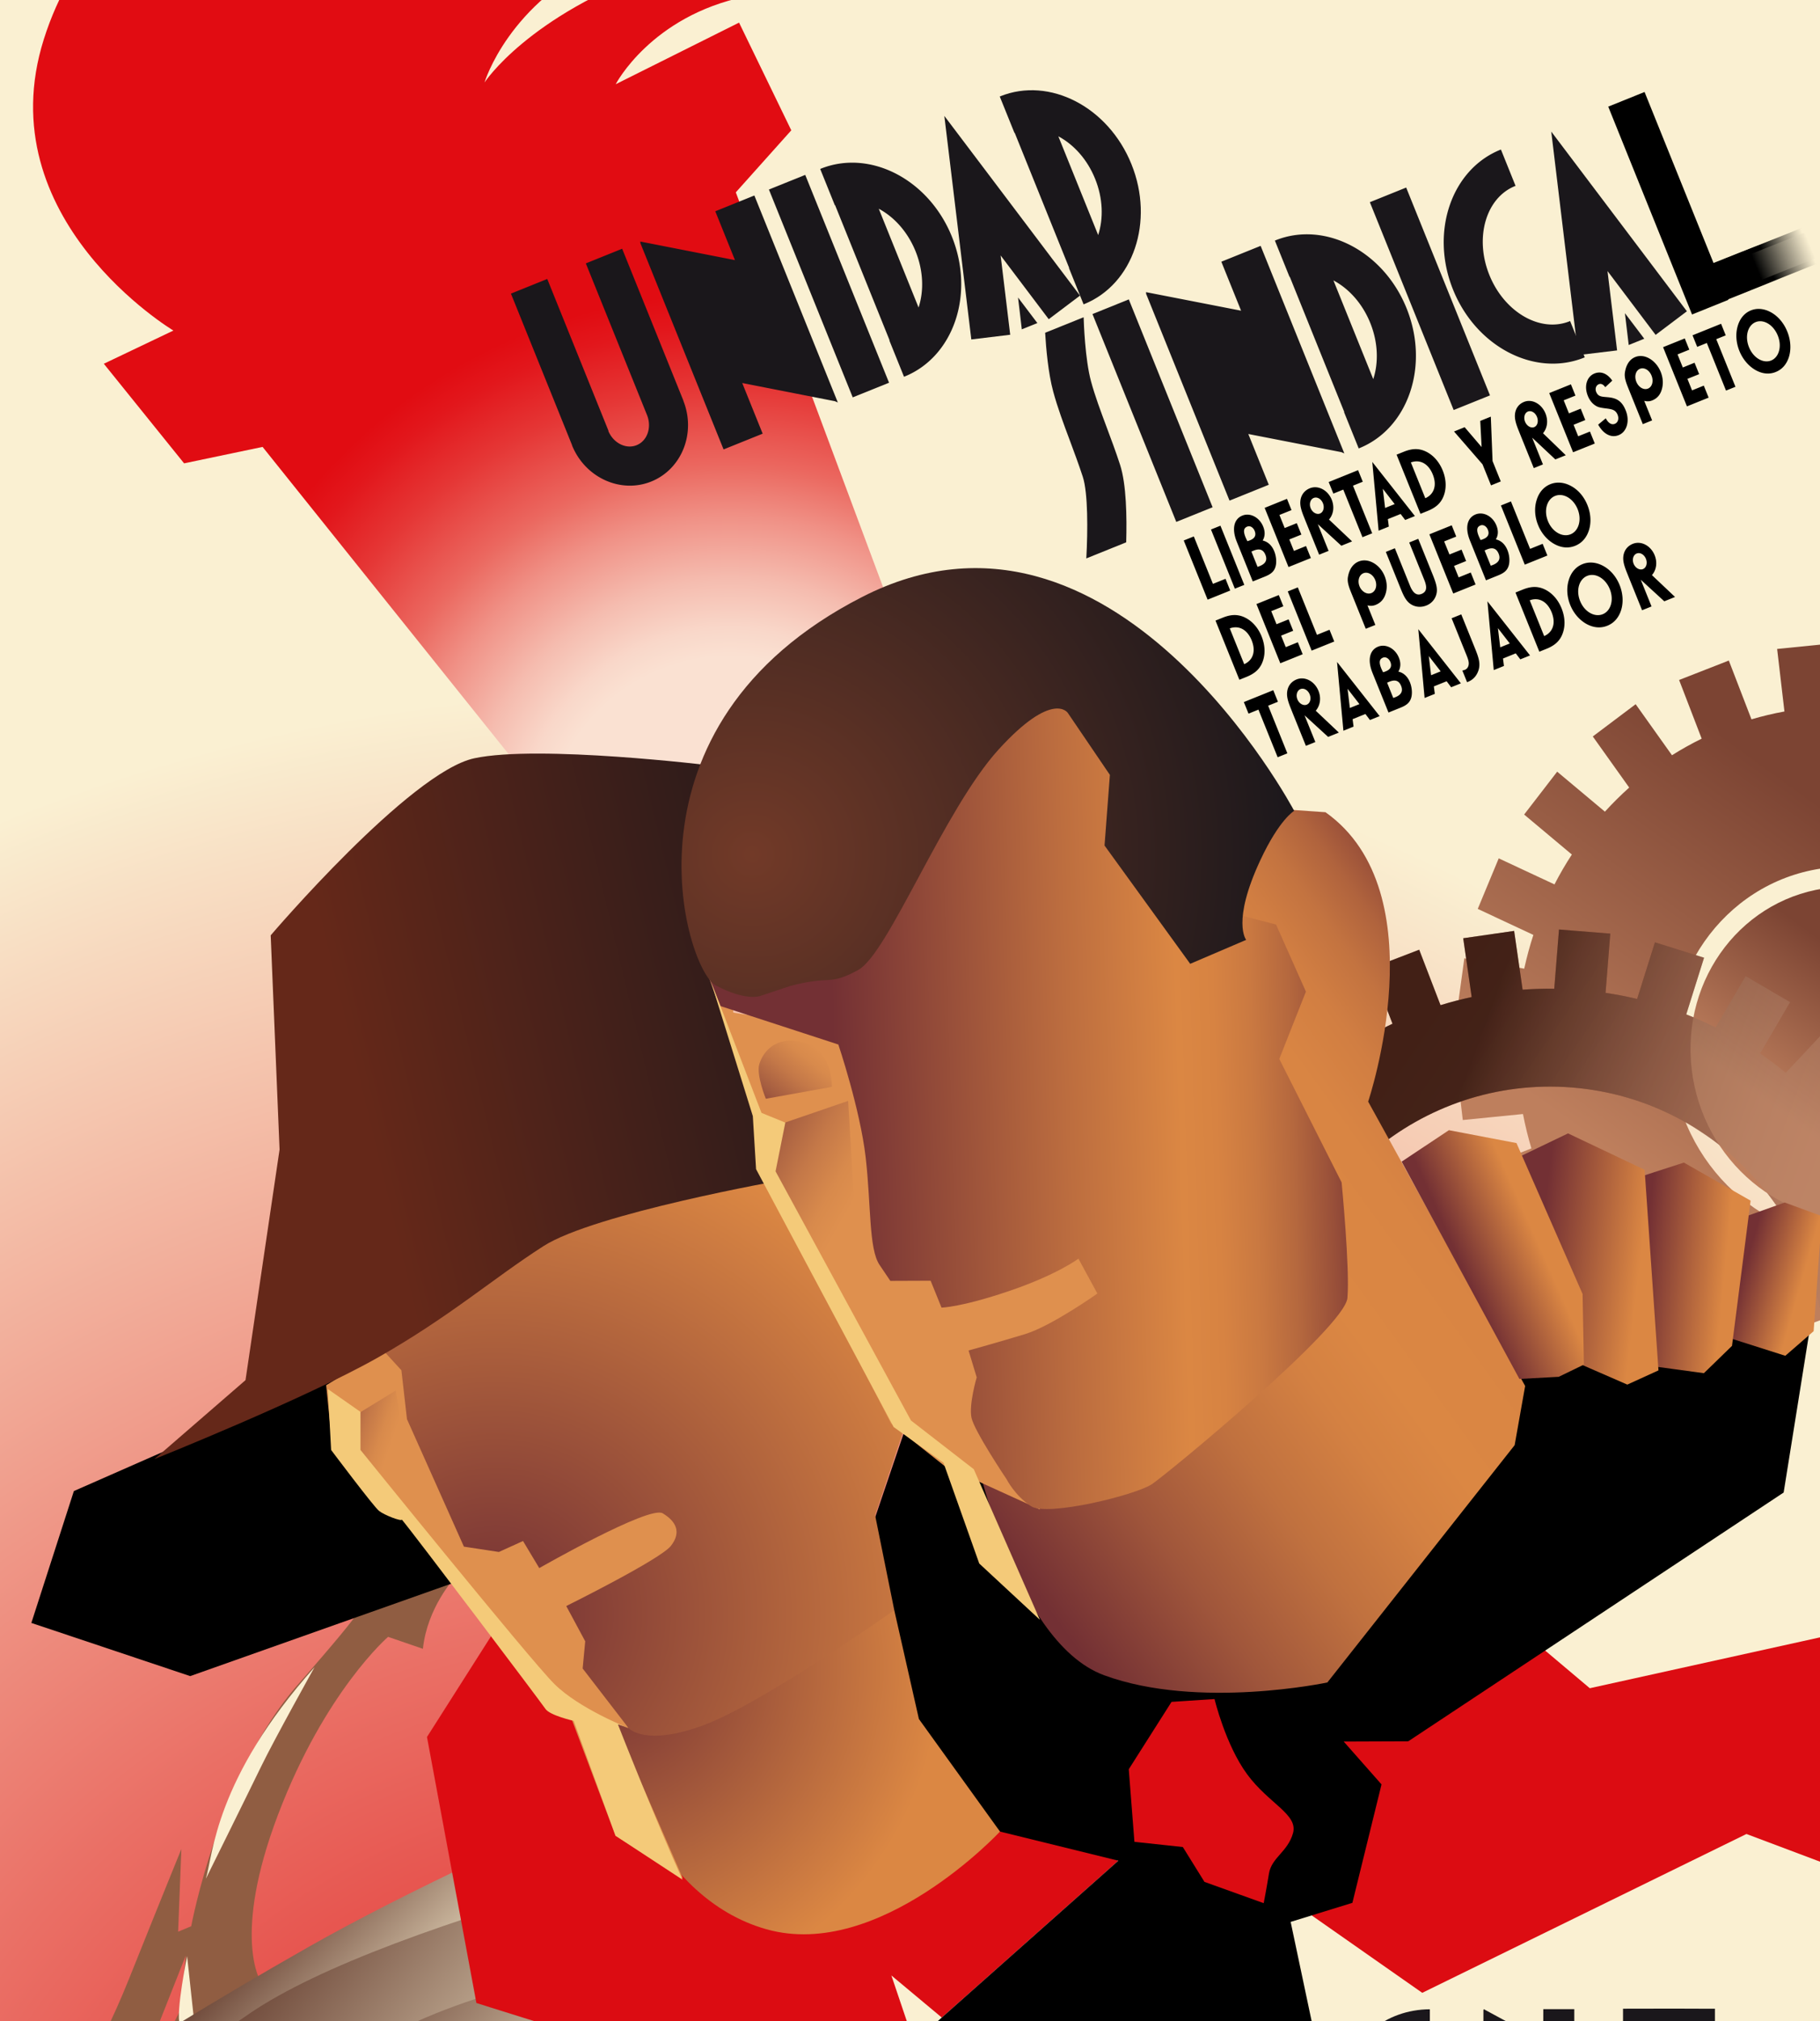
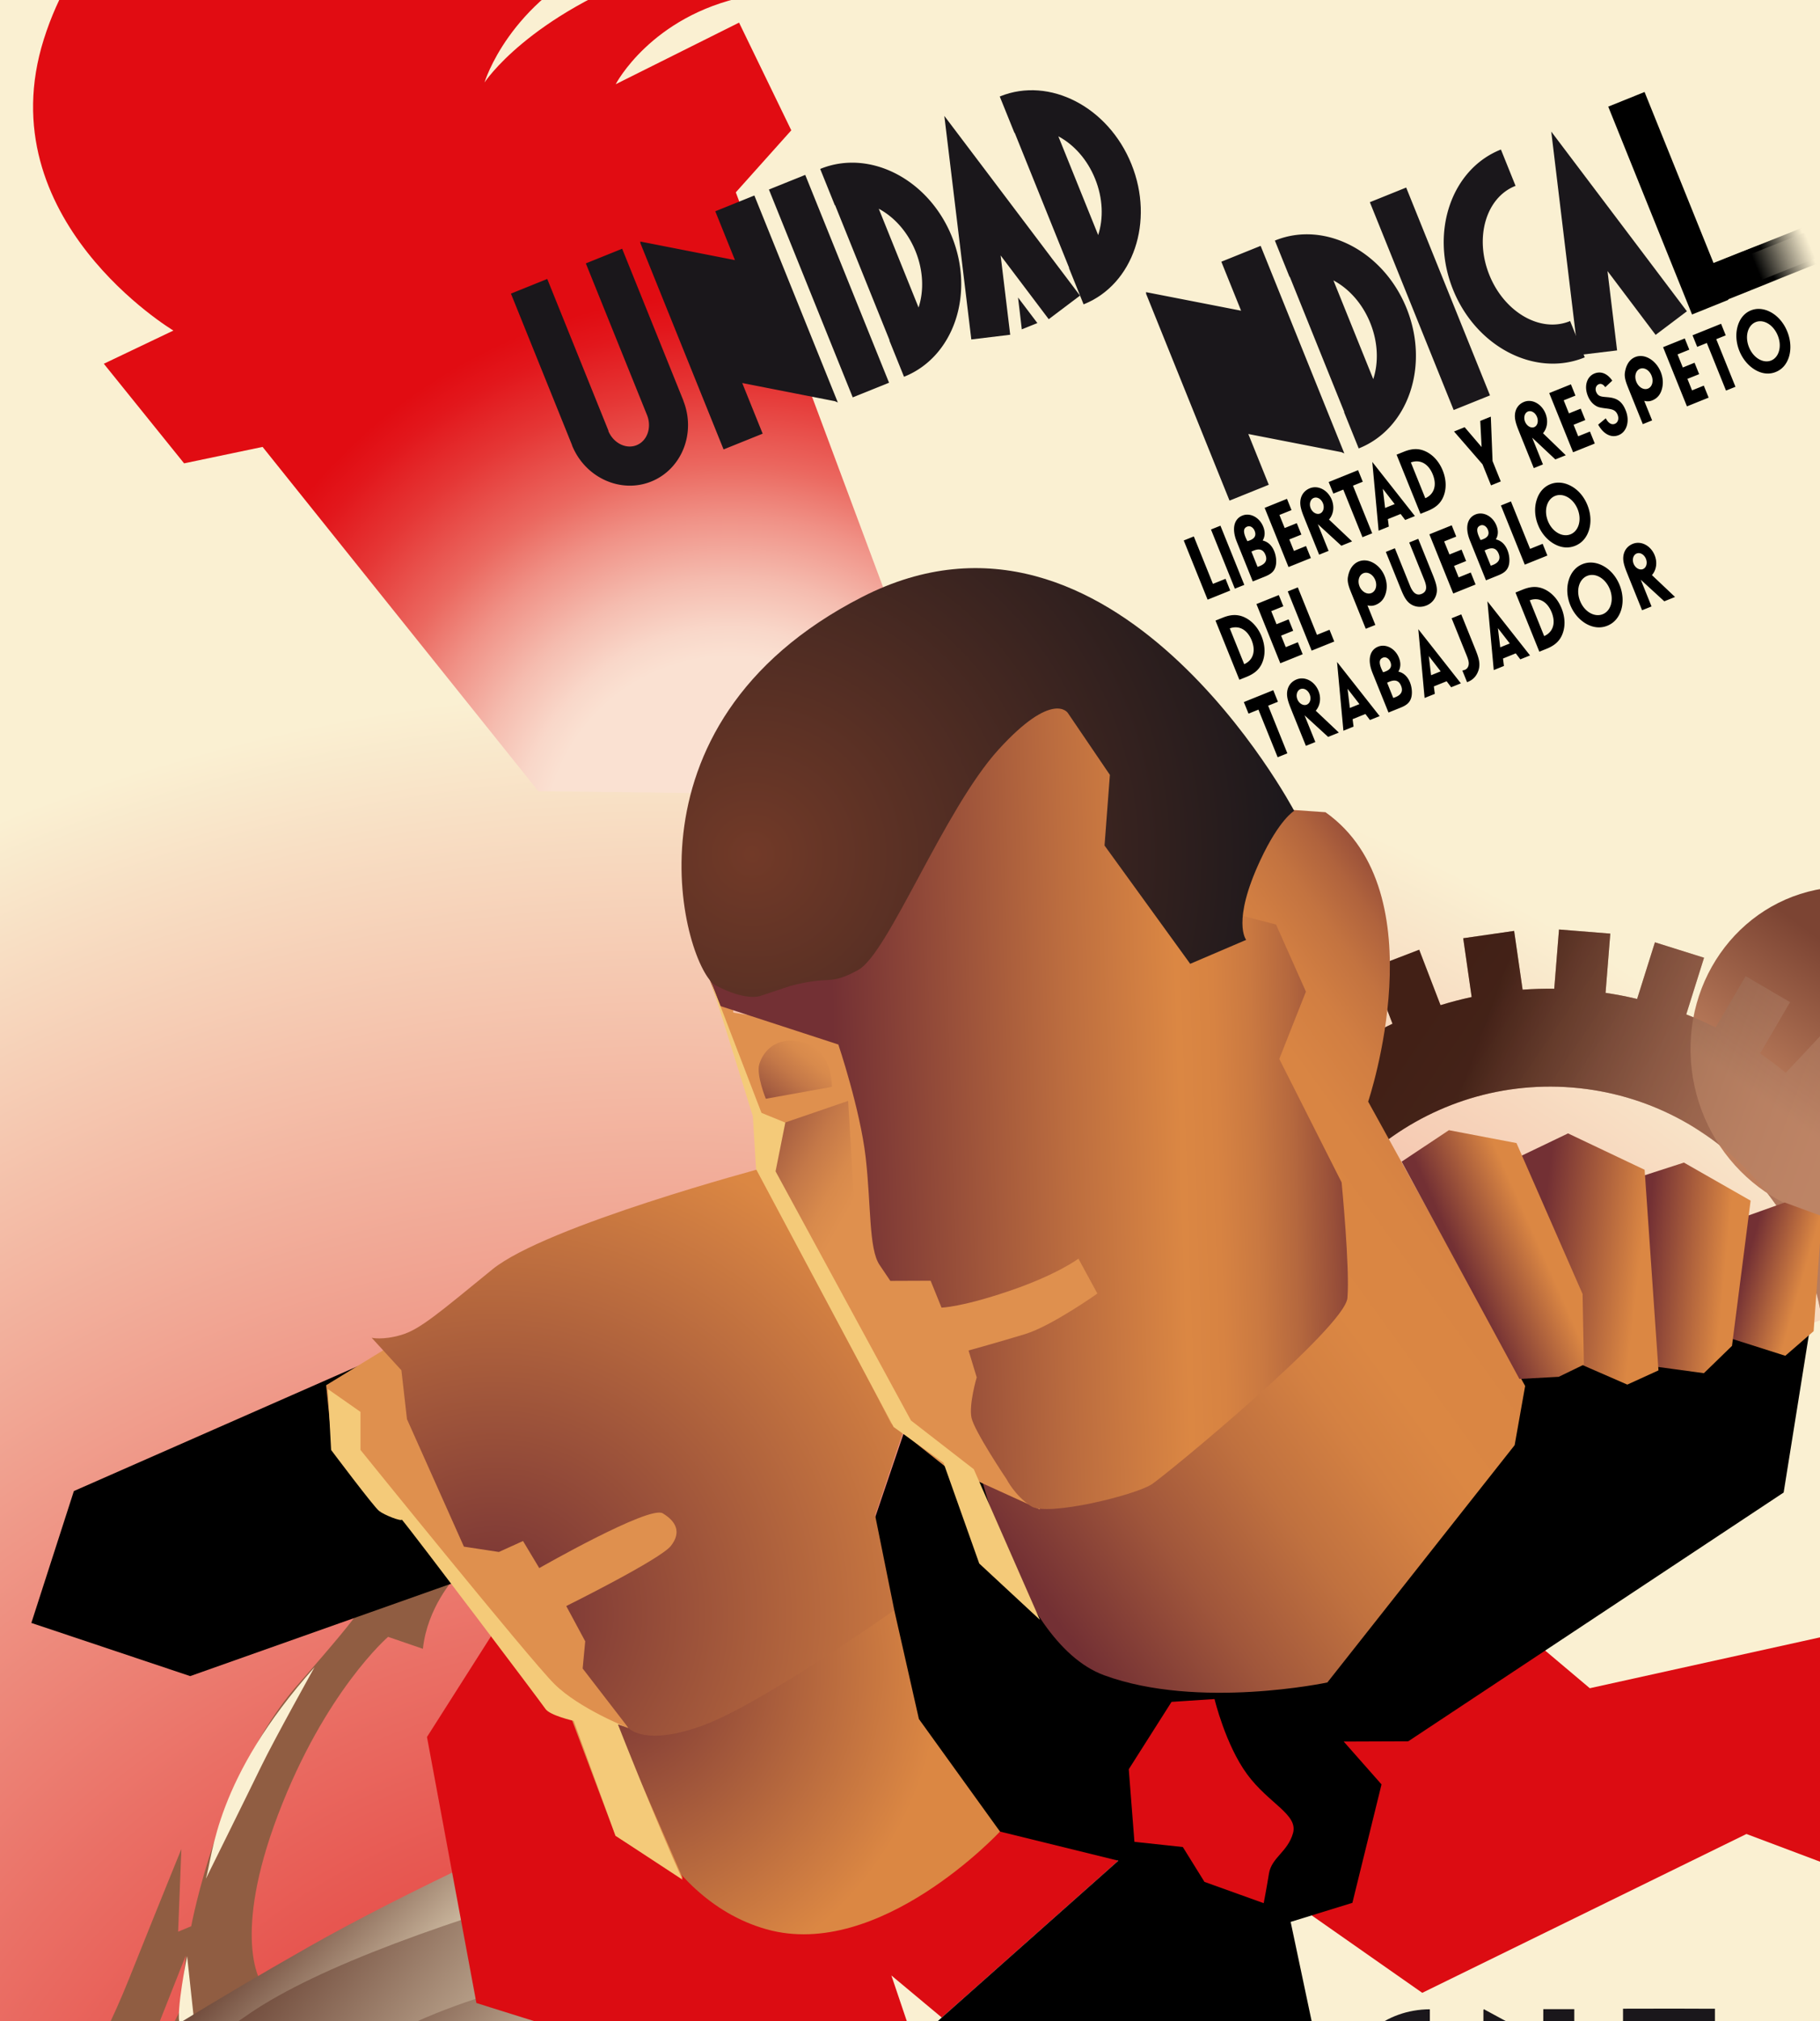
<svg xmlns="http://www.w3.org/2000/svg" xmlns:xlink="http://www.w3.org/1999/xlink" version="1.0" viewBox="0 0 801.251 889.72">
  <defs>
    <linearGradient id="p" y2="514.72" gradientUnits="userSpaceOnUse" x2="657.21" gradientTransform="translate(-2.23 2.3)" y1="509.45" x1="638.75">
      <stop offset="0" stop-color="#733034" />
      <stop offset="1" stop-color="#db8743" />
    </linearGradient>
    <linearGradient id="B" y2="179.67" gradientUnits="userSpaceOnUse" x2="660.12" y1="185.49" x1="646.75">
      <stop offset="0" />
      <stop offset=".06" stop-color="#10100e" />
      <stop offset=".531" stop-color="#8d8776" />
      <stop offset=".853" stop-color="#dbd2b8" />
      <stop offset="1" stop-color="#faf0d2" />
    </linearGradient>
    <linearGradient id="e" y2="484.93" gradientUnits="userSpaceOnUse" x2="494.06" y1="591.43" x1="649.06">
      <stop offset="0" stop-color="#be7f5d" />
      <stop offset=".382" stop-color="#9f6045" />
      <stop offset=".767" stop-color="#854631" />
      <stop offset="1" stop-color="#7c3d2a" />
    </linearGradient>
    <linearGradient id="f" y2="419.08" gradientUnits="userSpaceOnUse" x2="686.44" y1="462.79" x1="654.93">
      <stop offset="0" stop-color="#be7f5d" />
      <stop offset="1" stop-color="#7c4433" />
    </linearGradient>
    <linearGradient id="g" y2="519.77" gradientUnits="userSpaceOnUse" x2="519.19" y1="567.43" x1="649.86">
      <stop offset="0" stop-color="#be8b70" />
      <stop offset=".18" stop-color="#bb896e" />
      <stop offset=".328" stop-color="#b18168" />
      <stop offset=".463" stop-color="#a0755e" />
      <stop offset=".592" stop-color="#876350" />
      <stop offset=".715" stop-color="#684c3e" />
      <stop offset=".835" stop-color="#423027" />
      <stop offset=".95" stop-color="#16100d" />
      <stop offset="1" />
    </linearGradient>
    <linearGradient id="h" y2="663.29" gradientUnits="userSpaceOnUse" x2="307.97" y1="607.99" x1="252.13">
      <stop offset="0" stop-color="#512519" />
      <stop offset="1" stop-color="#faf0d2" />
    </linearGradient>
    <linearGradient id="i" y2="719.14" gradientUnits="userSpaceOnUse" x2="322.45" y1="628.25" x1="210.21">
      <stop offset="0" stop-color="#512519" />
      <stop offset="1" stop-color="#faf0d2" />
    </linearGradient>
    <linearGradient id="j" y2="742.25" gradientUnits="userSpaceOnUse" x2="310.7" y1="668.88" x1="226.38">
      <stop offset="0" stop-color="#512519" />
      <stop offset="1" stop-color="#faf0d2" />
    </linearGradient>
    <linearGradient id="k" y2="792.03" gradientUnits="userSpaceOnUse" x2="303.41" y1="790.94" x1="121.08">
      <stop offset="0" stop-color="#512519" />
      <stop offset="1" stop-color="#faf0d2" />
    </linearGradient>
    <linearGradient id="A" y2="169.82" gradientUnits="userSpaceOnUse" x2="655.84" y1="175.63" x1="642.47">
      <stop offset="0" />
      <stop offset=".06" stop-color="#10100e" />
      <stop offset=".531" stop-color="#8d8776" />
      <stop offset=".853" stop-color="#dbd2b8" />
      <stop offset="1" stop-color="#faf0d2" />
    </linearGradient>
    <linearGradient id="z" y2="146.87" gradientUnits="userSpaceOnUse" x2="647.4" y1="154" x1="629.78">
      <stop offset="0" />
      <stop offset=".06" stop-color="#10100e" />
      <stop offset=".531" stop-color="#8d8776" />
      <stop offset=".853" stop-color="#dbd2b8" />
      <stop offset="1" stop-color="#faf0d2" />
    </linearGradient>
    <linearGradient id="x" y2="570.86" gradientUnits="userSpaceOnUse" x2="193.5" y1="562.59" x1="168.96">
      <stop offset="0" stop-color="#733034" />
      <stop offset=".032" stop-color="#783435" />
      <stop offset=".338" stop-color="#a45c40" />
      <stop offset=".613" stop-color="#c47848" />
      <stop offset=".843" stop-color="#d88a4c" />
      <stop offset="1" stop-color="#df904e" />
    </linearGradient>
    <linearGradient id="o" y2="437.87" gradientUnits="userSpaceOnUse" x2="580.81" gradientTransform="translate(-2.23 2.3)" y1="579.86" x1="384.11">
      <stop offset="0" stop-color="#733034" />
      <stop offset=".004" stop-color="#743134" />
      <stop offset=".179" stop-color="#a0563b" />
      <stop offset=".335" stop-color="#c0713f" />
      <stop offset=".467" stop-color="#d48142" />
      <stop offset=".556" stop-color="#db8743" />
      <stop offset=".703" stop-color="#d98543" />
      <stop offset=".782" stop-color="#d17e42" />
      <stop offset=".845" stop-color="#c37340" />
      <stop offset=".9" stop-color="#b0633d" />
      <stop offset=".949" stop-color="#974e39" />
      <stop offset=".993" stop-color="#783535" />
      <stop offset="1" stop-color="#733034" />
    </linearGradient>
    <linearGradient id="d" y2="390.15" gradientUnits="userSpaceOnUse" x2="707.3" y1="497.65" x1="629.8">
      <stop offset="0" stop-color="#be7f5d" />
      <stop offset="1" stop-color="#7c4433" />
    </linearGradient>
    <linearGradient id="q" y2="407.78" gradientUnits="userSpaceOnUse" x2="367.75" gradientTransform="translate(-2.23 2.3)" y1="451.27" x1="187.2">
      <stop offset="0" stop-color="#652819" />
      <stop offset="1" stop-color="#1a171b" />
    </linearGradient>
    <linearGradient id="r" y2="448.03" gradientUnits="userSpaceOnUse" x2="516.78" gradientTransform="translate(-2.23 2.3)" y1="453.48" x1="342.17">
      <stop offset="0" stop-color="#733034" />
      <stop offset=".435" stop-color="#bc6d3f" />
      <stop offset=".646" stop-color="#db8743" />
      <stop offset=".713" stop-color="#d78342" />
      <stop offset=".783" stop-color="#ca7941" />
      <stop offset=".855" stop-color="#b5683e" />
      <stop offset=".927" stop-color="#984f39" />
      <stop offset="1" stop-color="#733034" />
    </linearGradient>
    <linearGradient id="s" y2="510.27" gradientUnits="userSpaceOnUse" x2="632.85" gradientTransform="translate(-2.23 2.3)" y1="507.64" x1="606.49">
      <stop offset="0" stop-color="#733034" />
      <stop offset="1" stop-color="#db8743" />
    </linearGradient>
    <linearGradient id="t" y2="507.91" gradientUnits="userSpaceOnUse" x2="605.04" gradientTransform="translate(-2.23 2.3)" y1="503.96" x1="572.09">
      <stop offset="0" stop-color="#733034" />
      <stop offset="1" stop-color="#db8743" />
    </linearGradient>
    <linearGradient id="u" y2="498.33" gradientUnits="userSpaceOnUse" x2="571.96" gradientTransform="translate(-2.23 2.3)" y1="508.87" x1="548.24">
      <stop offset="0" stop-color="#733034" />
      <stop offset="1" stop-color="#db8743" />
    </linearGradient>
    <linearGradient id="v" y2="436.84" gradientUnits="userSpaceOnUse" x2="334.05" y1="461.37" x1="314.31">
      <stop offset="0" stop-color="#733034" />
      <stop offset=".032" stop-color="#783435" />
      <stop offset=".338" stop-color="#a45c40" />
      <stop offset=".613" stop-color="#c47848" />
      <stop offset=".843" stop-color="#d88a4c" />
      <stop offset="1" stop-color="#df904e" />
    </linearGradient>
    <linearGradient id="w" y2="491.6" gradientUnits="userSpaceOnUse" x2="343.72" y1="466.53" x1="299.45">
      <stop offset="0" stop-color="#733034" />
      <stop offset=".032" stop-color="#783435" />
      <stop offset=".338" stop-color="#a45c40" />
      <stop offset=".613" stop-color="#c47848" />
      <stop offset=".843" stop-color="#d88a4c" />
      <stop offset="1" stop-color="#df904e" />
    </linearGradient>
    <radialGradient id="n" gradientUnits="userSpaceOnUse" cy="619.97" cx="231.38" gradientTransform="translate(-2.23 2.3)" r="163.21">
      <stop offset="0" stop-color="#733034" />
      <stop offset="1" stop-color="#db8743" />
    </radialGradient>
    <radialGradient id="y" gradientUnits="userSpaceOnUse" cy="371.54" cx="315.06" gradientTransform="translate(-2.23 2.3)" r="180.56">
      <stop offset="0" stop-color="#723a28" />
      <stop offset="1" stop-color="#1a171b" />
    </radialGradient>
    <radialGradient id="m" gradientUnits="userSpaceOnUse" cy="637.1" cx="265.65" gradientTransform="translate(-2.23 2.3)" r="110.98">
      <stop offset="0" stop-color="#733034" />
      <stop offset="1" stop-color="#db8743" />
    </radialGradient>
    <radialGradient id="l" gradientUnits="userSpaceOnUse" cy="369.77" cx="305.66" r="179.32">
      <stop offset=".337" stop-color="#fae1d2" />
      <stop offset=".39" stop-color="#f9d7c9" />
      <stop offset=".479" stop-color="#f5bcaf" />
      <stop offset=".593" stop-color="#f09186" />
      <stop offset=".68" stop-color="#eb6b62" />
      <stop offset=".689" stop-color="#eb675f" />
      <stop offset=".831" stop-color="#e53635" />
      <stop offset=".94" stop-color="#e2171c" />
      <stop offset="1" stop-color="#e10c12" />
    </radialGradient>
    <radialGradient id="c" gradientUnits="userSpaceOnUse" cy="898.72" cx="285.66" r="579.09">
      <stop offset="0" stop-color="#de0c12" />
      <stop offset=".148" stop-color="#e12829" />
      <stop offset=".468" stop-color="#ea6f65" />
      <stop offset=".933" stop-color="#f8dfc4" />
      <stop offset="1" stop-color="#faf0d2" />
    </radialGradient>
  </defs>
  <g transform="translate(-90.341 -127.49) scale(1.347)">
    <defs>
      <path id="a" d="M67.068 3.653h595.28v841.89H67.068z" />
    </defs>
    <clipPath id="b">
      <use xlink:href="#a" height="889.72" width="801.251" />
    </clipPath>
    <g clip-path="url(#b)">
      <path fill="url(#c)" d="M65.113 0h598.31v806.4H65.113z" />
-       <path d="M781.58 437.14l19.67-1.96-2.11-18.08-19.68 1.96c-.74-3.82-1.67-7.56-2.76-11.23l18.38-7.18-6.55-17.01-18.39 7.18c-1.66-3.49-3.49-6.89-5.47-10.17l15.86-11.92L770 353.94l-15.88 11.95c-2.47-2.94-5.06-5.75-7.79-8.42l12.26-15.88-13.79-11.56-12.26 15.89c-3.09-2.2-6.28-4.24-9.56-6.12l7.78-18.72-16.12-7.54-7.77 18.7c-3.51-1.31-7.08-2.44-10.71-3.38l2.78-20.26-17.35-3-2.78 20.24c-3.67-.32-7.39-.46-11.13-.4L665.29 305l-17.39 1.74 2.39 20.44c-3.66.66-7.26 1.53-10.78 2.56l-7.4-19.21-16.25 6.35 7.38 19.18c-3.33 1.63-6.57 3.44-9.71 5.42l-11.87-16.68-14.01 10.54 11.9 16.7c-2.76 2.48-5.41 5.1-7.94 7.88l-15.6-13.07-10.8 14.01 15.6 13.07c-2.07 3.16-3.96 6.42-5.68 9.76l-18.22-8.51-6.86 16.52 18.18 8.5c-1.18 3.61-2.17 7.3-2.99 11.03l-19.57-3.39-2.46 17.91 19.6 3.39c-.21 3.82-.25 7.66-.09 11.53l-19.67 1.96 2.11 18.07 19.67-1.96c.74 3.81 1.66 7.56 2.76 11.24l-18.37 7.18 6.55 17L574.1 487c1.66 3.49 3.48 6.89 5.48 10.19l-15.8 11.89 10.52 14.78 15.83-11.9c2.45 2.92 5.05 5.73 7.8 8.42l-12.22 15.84 13.8 11.55 12.21-15.83c3.11 2.21 6.31 4.26 9.58 6.12l-7.76 18.67 16.12 7.53 7.74-18.63c3.53 1.32 7.11 2.44 10.74 3.38l-2.78 20.19 17.35 3.01 2.78-20.23c3.69.32 7.4.45 11.13.38l2.39 20.44 17.39-1.73-2.39-20.44c3.66-.67 7.26-1.53 10.79-2.57l7.39 19.22 16.25-6.36-7.38-19.18c3.33-1.63 6.57-3.44 9.71-5.42L742.64 553l14.01-10.54-11.9-16.7c2.77-2.47 5.41-5.1 7.94-7.88l15.6 13.07 10.8-14.01-15.6-13.06c2.07-3.17 3.96-6.43 5.68-9.77l18.21 8.52 6.87-16.52-18.18-8.5c1.18-3.62 2.17-7.3 2.99-11.04l19.56 3.39 2.47-17.9-19.61-3.4c.22-3.81.26-7.66.1-11.52zm-63.06 40.6c-9.71 12.57-23.65 20.35-39.27 21.91-32.23 3.21-61.65-21.43-65.56-54.92-3.92-33.49 19.12-63.36 51.36-66.57s61.65 21.42 65.56 54.92c1.9 16.22-2.4 32.08-12.09 44.66z" fill="url(#d)" />
      <path d="M713.57 559.37l1.36-16.77-19.36-1.56c.04-3.53-.06-7.04-.32-10.51l19.21-2.78-2.42-16.65-19.21 2.78c-.75-3.44-1.64-6.83-2.67-10.17l18.12-6.99-6.06-15.7-18.14 7.01c-1.5-3.18-3.13-6.28-4.88-9.31l16.14-10.88-9.4-13.95-16.15 10.89c-2.15-2.76-4.43-5.43-6.81-8l13.33-14.21-12.27-11.51-13.32 14.2c-2.7-2.22-5.51-4.32-8.4-6.3l9.81-16.79-14.52-8.49-9.81 16.77c-3.12-1.56-6.33-2.98-9.61-4.27l5.82-18.52-16.05-5.04-5.82 18.51c-3.38-.81-6.82-1.47-10.32-1.99l1.55-19.36-16.76-1.35-1.56 19.36c-3.48-.04-6.93.06-10.34.31l-2.77-19.21-16.64 2.4 2.76 19.21c-3.44.75-6.84 1.63-10.18 2.66l-6.97-18.12-15.7 6.04 6.98 18.15c-3.18 1.49-6.28 3.11-9.31 4.87l-10.86-16.16-13.96 9.38 10.87 16.17c-2.77 2.15-5.44 4.42-8.01 6.8l-14.19-13.34-11.52 12.25 14.18 13.34c-2.22 2.7-4.33 5.5-6.31 8.4l-16.78-9.83-8.5 14.51 16.76 9.82c-1.56 3.13-2.99 6.33-4.28 9.61l-18.51-5.84-5.06 16.04 18.51 5.84c-.81 3.38-1.48 6.83-2.01 10.32l-19.36-1.57-1.37 16.76 19.36 1.58c-.05 3.52.06 7.03.31 10.52l-19.2 2.76 2.4 16.65 19.17-2.76c.73 3.43 1.62 6.83 2.65 10.19l-18.07 6.96 6.05 15.69 18.08-6.96c1.48 3.17 3.11 6.28 4.88 9.32l-16.09 10.83 9.39 13.95 16.11-10.84c1.1 1.41 2.22 2.8 3.39 4.17 1.12 1.31 2.26 2.59 3.42 3.84l-13.3 14.16 12.26 11.52 13.28-14.14c2.72 2.24 5.53 4.35 8.42 6.32l-9.79 16.72 14.52 8.5 9.78-16.71c3.14 1.56 6.35 2.99 9.63 4.27l-5.82 18.47 16.04 5.05 5.83-18.5c3.4.81 6.84 1.48 10.33 2l-1.57 19.36 16.77 1.35 1.56-19.36c3.54.05 7.05-.06 10.52-.31l2.77 19.21 16.65-2.41-2.78-19.22c3.44-.74 6.84-1.63 10.17-2.66l6.99 18.12 15.7-6.06-7-18.14c3.18-1.49 6.28-3.12 9.31-4.87l10.87 16.14 13.95-9.39-10.87-16.16c2.76-2.15 5.43-4.42 8-6.8l14.2 13.33 11.51-12.27-14.19-13.32c2.22-2.7 4.33-5.51 6.31-8.4l16.78 9.82 8.5-14.53-16.77-9.8c1.56-3.13 2.98-6.33 4.27-9.61l18.52 5.83 5.05-16.05-18.52-5.83c.81-3.38 1.48-6.83 2.01-10.32l19.35 1.56zm-147.06 69.87c-23.93-1.92-45.67-13.04-61.24-31.32-15.56-18.28-23.07-41.53-21.15-65.46 3.96-49.4 47.38-86.36 96.78-82.39 49.4 3.96 86.36 47.38 82.39 96.78-3.96 49.39-47.38 86.36-96.78 82.39z" fill="url(#e)" />
      <path d="M665.81 384.68c-28.82 2.88-49.34 29.48-45.84 59.42 3.5 29.95 29.7 51.89 58.52 49.02s49.34-29.47 45.84-59.42c-3.5-29.94-29.7-51.89-58.52-49.02z" fill="url(#f)" />
      <path d="M618.19 426.18l5.82-18.52-16.05-5.04-5.82 18.51c-3.38-.81-6.83-1.47-10.32-1.99l1.55-19.36-16.77-1.35-1.55 19.36c-3.48-.04-6.93.06-10.34.31l-2.77-19.21-16.65 2.4 2.77 19.21c-3.44.75-6.84 1.63-10.18 2.66l-6.97-18.12-15.7 6.04 6.98 18.15c-3.18 1.49-6.28 3.11-9.31 4.87l-10.86-16.16-13.96 9.38 10.87 16.17c-2.77 2.15-5.44 4.42-8.01 6.8l-14.19-13.34-11.52 12.25 14.18 13.34c-2.22 2.7-4.33 5.5-6.31 8.4l-16.78-9.83-8.5 14.51 16.76 9.82c-1.56 3.13-2.99 6.33-4.28 9.61l-18.51-5.84-5.06 16.04 18.51 5.84c-.81 3.38-1.48 6.83-2.01 10.32l-19.36-1.57-1.37 16.76 19.36 1.58c-.05 3.52.06 7.03.31 10.52l-19.2 2.76 2.4 16.65 19.17-2.76c.73 3.43 1.62 6.83 2.65 10.19l-18.07 6.96 6.05 15.69 18.08-6.96c1.48 3.17 3.11 6.28 4.88 9.32l-16.09 10.83 9.39 13.95 16.11-10.84c1.1 1.41 2.22 2.8 3.39 4.17 1.12 1.31 2.26 2.59 3.42 3.84l-13.3 14.16 12.26 11.52 13.28-14.14c2.72 2.24 5.53 4.35 8.42 6.32l-9.79 16.72 14.52 8.5 9.78-16.71c3.14 1.56 6.35 2.99 9.63 4.27l-5.82 18.47 16.04 5.05 5.83-18.5c3.4.81 6.84 1.48 10.33 2l-1.57 19.36 16.77 1.35 1.56-19.36c3.54.05 7.05-.06 10.52-.31l2.77 19.21 16.65-2.41-2.78-19.22c3.44-.74 6.84-1.63 10.17-2.66l6.99 18.12 15.7-6.06-7-18.14c3.18-1.49 6.28-3.12 9.31-4.87l10.87 16.14 13.95-9.39-10.87-16.16c2.76-2.15 5.43-4.42 8-6.8l14.2 13.33 11.51-12.27-14.19-13.32c2.22-2.7 4.33-5.51 6.31-8.4l16.78 9.82 8.5-14.53-16.77-9.8c1.56-3.13 2.98-6.33 4.27-9.61l18.52 5.83 5.05-16.05-18.52-5.83c.81-3.38 1.48-6.83 2.01-10.32l19.36 1.56 1.35-16.77-19.36-1.56c.04-3.53-.06-7.04-.32-10.51l19.21-2.79-2.42-16.64-19.21 2.78c-.75-3.44-1.64-6.84-2.67-10.17l18.12-6.99-6.06-15.7-18.14 7.01c-1.5-3.18-3.13-6.29-4.88-9.31l16.14-10.88-9.4-13.95-16.15 10.89c-2.15-2.77-4.43-5.44-6.81-8l13.33-14.21-12.27-11.51-13.32 14.2c-2.7-2.22-5.51-4.32-8.4-6.31l9.81-16.78-14.52-8.49-9.81 16.76c-2.58-1.28-5.21-2.47-7.89-3.57m-.01 0c-.56-.23-1.14-.46-1.71-.69m8.16 40.66c24.55 17.81 39.54 47.62 36.94 80-3.96 49.4-47.38 86.36-96.78 82.4-23.93-1.92-45.67-13.04-61.24-31.32-15.56-18.28-23.07-41.53-21.15-65.46 3.96-49.4 47.38-86.36 96.78-82.39 14.27 1.14 27.51 5.58 39.02 12.51" opacity=".47" fill="url(#g)" />
      <path d="M88.311 781.79s10.31-13.87 20.979-40.54c10.67-26.66 17.06-42.31 17.06-42.31l-1.06 27.03 4.27-1.78s9.24-49.78 34.84-78.94c25.6-29.15 19.55-24.53 19.55-24.53l31.65-10.31s-8.89 9.6-10.31 23.11l-11.38-3.91s-20.62 17.78-35.91 57.96c-15.29 40.17-5.69 54.75-5.69 54.75l-32.71 22.05 6.4-12.8 1.78-17.78-12.09 30.58-27.379 17.42z" fill="#905d42" />
      <path d="M134.36 708.64c2.37-7.86 2.93-32.6 35.5-69.1 0 0-13.1 23.5-17.37 32.3s-18.13 36.8-18.13 36.8zM128.22 733.98s-3.73 18.13-2.4 22.4c1.34 4.26 4.54-2.67 4.54-2.67l-2.14-19.73z" fill="#faf0d2" />
      <path d="M0 848.36h664.89l-1.19-322.85S292.98 659.9 167.82 731.01C42.67 802.12 0 848.36 0 848.36z" fill="url(#h)" />
      <path d="M33.442 848h631.45l-6.16-219.45s-420.09 62.7-510.1 124.16C58.627 814.17 33.442 848 33.442 848z" fill="url(#i)" />
      <path d="M71.838 848.36h593.05l-1.21-112.91s-364.66-38.92-474.52 27.21c-109.87 66.14-117.32 85.7-117.32 85.7z" fill="url(#j)" />
      <path d="M143.29 848.36h521.6l-1.06-94.94s-274.14-48-401.07 13.87-119.47 81.07-119.47 81.07z" fill="url(#k)" />
      <path d="M224.36 1.776s-16.12 15.113-39.47 24.534c-23.34 9.419-84.945 22.368-103.5 81.17-18.545 58.8 42.35 95.2 42.35 95.2L101 213.53l26.24 32.55 25.65-5.37 90.13 112.53 138.14 1.6-73.6-197.33 18.13-20.27-17.07-35.2-40.32 20.14s11.52-22.271 42.46-28.67c30.93-6.399 58.7 1.854 102.44-6.679 43.73-8.534 96.08-54.139 152.09-56.521 56.01-2.38 98.53 23.736 98.53 23.736v-41.6s-79.46-9.603-124.8 2.131C493.69 26.311 465.69 55.68 416.35 69.33c-49.35 13.649-92.05.35-134.4 15.401C239.6 99.78 225.43 121.6 225.43 121.6s7.82-26.312 39.82-40.534 94.58-22.756 121.6-27.022C413.87 49.777 480 5.69 505.6.711h-87.46s-18.49 15.646-41.25 21.334c-22.75 5.689-51.91 4.979-67.55 8.534-15.65 3.555-40.54 9.245-40.54 9.245s19.91-10.667 31.29-22.756 17.64-15.287 17.64-15.287l-93.37-.005z" fill="url(#l)" />
      <path fill="#dc0c12" d="M489.25 716.08l42.66 29.87 105.96-51.91 28.2 10.61 10-78-89.4 19.75-18.16-15.32-40.34 22.12-28.09 6.26 7.09 17.55-3.38 32.52zM228.46 627.99l-21.84 34.35 16.15 86.93s29.91 9.55 45.74 13.88c15.84 4.34 42.21 6.87 42.21 6.87l-27.19 15.04-17.57 45.52-29.87 17.77 157.87-2.84-35.56-105.24 16.48 13.76 57.7-51.26-204.12-74.78z" />
      <path d="M353.08 590.61l9.04 66.74 31.78 35.9 38.68 9.52-66.79 59.34 28.17 83.4 71.11.71 33.67-76.92-9.84-46.53 20.18-6.23 9.52-38.7-12.36-14.01 21.09-.08 122.7-81.31 8.58-53.62-295.97 33.63z" />
      <path d="M480.09 716.65l-19.36-6.96-7.07-11.39-15.82-1.7-1.85-23.72 13.98-22.02 14.05-.92s3.57 14.92 10.64 24.56c7.06 9.63 16.74 13.11 15.01 19.27-1.74 6.16-7 7.93-7.86 13.21-.86 5.27-1.72 9.67-1.72 9.67z" fill="#dc0c12" />
      <path d="M91.215 581.96l-13.899 43.1 51.914 17.38 125.47-44.43-68.75-57.72z" />
      <path d="M261.88 637.09l6.71 31.61s12.04 46.07 48.99 56.48c36.94 10.4 76.32-31.93 76.32-31.93l-26.5-36.79-8.05-35.56-97.47 16.19z" fill="url(#m)" />
      <path fill="#df904e" d="M173.67 547.37l1.83 18.44 15.91 22.78 9.67 1.72 43.28 61.34 9.69 5.24 14.2 37.73 22.02 13.97-22.16-50.88 4.4 1.75-12.37-19.29 1.72-9.67-5.3-7.01 37.69-23.86-11.49-15.78-35.07 18.59-6.18-8.76-10.53 4.43-7.92-2.61-16.88-49.14-7.96-14.02z" />
      <path d="M188.54 531.86l9.72 10.62 1.82 15.98 18.61 41.67 11.43 1.74 7.89-3.58 5.31 8.85s35.94-20.56 40.34-17.91c4.4 2.64 6.17 6.19 2.68 10.65-3.5 4.45-34.2 19.66-34.2 19.66l6.2 11.53-.84 8.88 15.01 19.48s5.29 6.2 24.6-.98c19.3-7.18 62.24-37.55 62.24-37.55l-6.27-31.06 9.55-28.45-46.01-85.08s-71.1 18.92-88.62 33.2-23.65 19.62-29.79 21.43c-6.14 1.8-9.67.92-9.67.92z" fill="url(#n)" />
      <path d="M384.61 564.14s12.55 66.72 43.35 78.03c30.79 11.3 72.94 2.35 72.94 2.35l61.21-77.56 3.43-19.34-51.31-92.94s23.06-68.36-13.95-94.58l-16.02-1.11-99.65 205.15z" fill="url(#o)" />
      <path fill="#df904e" d="M298.8 414.21l7.05 2.61.91 8.78 38.68 6.01 14.33 71.11 14.96 3.46 5.3 8.77 49.99-24.8 16.83 35.08-49.14 17.76.93 13.18 8.3 31.81-31.08-14.15-17.63-13.99-41.6-81.55-2.72-21.08z" />
      <path fill="url(#p)" d="M635.62 492.93l14.76-5.27 12.15 4.45-2.7 37.6-9.26 8.04-22.71-7.22z" />
-       <path d="M158.44 470.34l-2.9-70s45.48-53.36 66.55-57.87 77.33 2.36 77.33 2.36l12.45 72.23-13.07-2.85 23.98 66.13s-61.46 10.87-78.11 21.58c-16.66 10.69-30.67 23.14-54.34 36.54-23.67 13.38-72.8 33.06-72.8 33.06l29.78-25.81 11.13-75.37z" fill="url(#q)" />
      <path d="M298.8 414.21l3.78 9.26 38.49 12.55s7.1 21.06 8.93 36.86c1.81 15.82.99 29.87 4.52 35.14l3.54 5.25 13.17-.05 3.56 8.78s6.14-.02 21.94-5.36c15.79-5.34 22.81-10.63 22.81-10.63l6.19 11.4s-14.9 10.59-23.67 13.27c-8.78 2.67-18.43 5.34-18.43 5.34l2.66 8.78s-2.6 8.79-1.71 13.18c.91 4.39 11.51 20.17 11.51 20.17s2.65 5.26 7.94 8.75c5.28 3.5 34.25-3.64 39.51-7.18 5.25-3.53 63.07-51.2 63.91-60.86.84-9.67-1.9-37.78-1.9-37.78l-20.37-40.34 8.7-22-9.75-21.93-16.7-4.33-24.73-33.29-30.04-42.94-84.9 87.31-28.96 10.65z" fill="url(#r)" />
      <path fill="url(#s)" d="M601.97 479.61l15.46-5 21.8 12.44-6.08 47.46-9.19 8.93-16.48-2.24z" />
      <path fill="url(#t)" d="M579.56 465.07l25.03 11.89 4.53 65.56-10.19 4.65-16.5-7.19-19.04-67.15z" />
      <path fill="url(#u)" d="M525.18 474.3l15.44-10.28 22.09 4.21 1.67 3.81 19.94 45.53.42 23.06-8.22 3.99-12.85.7z" />
      <path d="M317.37 453.75s-3.19-7.79-2.13-11.33c1.07-3.54 4.96-9.56 14.52-7.08s9.2 14.52 9.2 14.52l-21.59 3.89z" fill="url(#v)" />
      <path fill="url(#w)" d="M319.49 462.95l24.78-8.5 4.61 77.54-32.93-58.42z" />
      <path fill="#f4ca79" d="M299.38 415.29l13.74 44.13 1.06 17.34 44.96 84.27 16.29 11.68 11.69 32.93 19.82 18.4-21.6-49.21-20.53-15.93-44.26-81.43 3.19-15.93-7.79-3.18z" />
-       <path fill="url(#x)" d="M181.45 558.28l14.96-9.17 7.95 48.13-26.14-30.64z" />
      <path d="M174.22 548.62l10.67 7.47v12.44s55.11 68.23 63.29 76.41 24.33 14.49 24.33 14.49-3.54-1.33-3.46-1.15c1.24 3.16 12.32 31.33 21.09 50.7l-21.89-14.36-13.67-37.55s-7.82-1.78-9.24-3.91c-1.43-2.14-43.03-57.25-46.94-61.88 0 .72-5.69-1.42-7.46-2.84-1.78-1.42-15.65-19.91-15.65-19.91l-1.07-19.91z" fill="#f4ca79" />
      <path d="M325.32 416.9c13.4-3.6 12.43.11 22.25-5.25 9.81-5.35 28.03-52.41 45.83-72 17.81-19.57 22.67-12 22.67-12l13.75 20.25-1.75 23.09 28 38.66 18.29-7.83s-4.8-5.85 4.62-26.02c6.26-13.42 11.07-16.15 11.07-16.15s-59.11-111.9-141.2-69.9c-82.1 42.01-57.76 121.64-47.91 126.92 9.87 5.29 14.63 3.48 14.63 3.48l9.75-3.25z" fill="url(#y)" />
      <path d="M534.4 786.3c-8.96-.08-16.22-5.71-16.22-12.62 0-6.92 7.26-12.55 16.22-12.62v-9.73c-14.61.07-26.46 10.07-26.46 22.35s11.85 22.27 26.46 22.36v-9.74zM537.15 786.48h9.701v9.701h-9.701zM583.9 786.13h9.703v9.701H583.9zM620.18 786.31h9.702v9.701h-9.702zM581.6 795.91v-44.62h-10.13s0 4.61-.01 10.53L552 751.28l-.01.28-.09-.11v44.63h10.13v-10.92l19.03 10.3.54.45zM617.62 751.14h-10.13l-.01 36.25.01 8.37h10.13z" fill="#1a171b" />
      <path fill="#1a171b" d="M627.57 761.27v-10.13l-24.41-.01-5.63.01v10.13z" />
      <g>
        <path fill="none" d="M474.49 803.38h184.53v54.932H474.49z" />
        <path d="M546.28 802.22c.85-1.19 1.97-1.82 3.19-1.82 1.21 0 2.33.65 3.19 1.82.85 1.16 1.31 2.71 1.31 4.35 0 1.65-.47 3.22-1.31 4.36-.86 1.17-1.95 1.78-3.19 1.78-1.25 0-2.34-.61-3.19-1.78-.85-1.16-1.33-2.71-1.33-4.36 0-1.64.47-3.19 1.33-4.35zm3.19 8.2c1.49 0 2.7-1.68 2.7-3.83s-1.2-3.84-2.7-3.84c-1.49 0-2.72 1.68-2.72 3.84s1.24 3.83 2.72 3.83zM555.23 800.63h4.08v2.25h-2.21v2.61h2.21v2.28h-2.21v4.69h-1.87v-11.83zM560.83 800.63h1.72v11.83h-1.72v-11.83zM568.28 802.66c-1.47 0-2.67 1.7-2.67 3.9 0 2.18 1.16 3.88 2.69 3.88.46 0 .93-.15 1.44-.47v2.43c-.41.23-.87.3-1.42.3-1.04 0-1.89-.38-2.7-1.22-1.14-1.18-1.81-2.97-1.81-4.92 0-1.92.65-3.73 1.73-4.84.82-.85 1.82-1.32 2.84-1.32.49 0 .94.1 1.36.34v2.39c-.54-.3-1.03-.47-1.46-.47zM570.9 800.63h1.72v11.83h-1.72v-11.83zM574.22 800.3l5.29 6.72v-6.39h1.73v12.09l-5.29-6.73v6.47h-1.73V800.3zM585.56 800.2l3.26 12.27h-1.77l-.34-1.35h-2.33l-.32 1.35h-1.86l3.36-12.27zm.84 8.8l-.89-3.46-.86 3.46h1.75zM562.33 814.5c1.33 0 2.35.32 3.21 1.18 1.11 1.12 1.73 2.81 1.73 4.74s-.62 3.62-1.73 4.73c-.86.87-1.88 1.18-3.21 1.18h-1.31V814.5h1.31zm.45 9.48c1.67-.06 2.68-1.44 2.68-3.57s-1.01-3.51-2.68-3.58v7.15zM568.51 814.5h4.09v2.25h-2.21v2.61h2.21v2.28h-2.21v2.29h2.21v2.4h-4.09V814.5zM481.7 828.37h1.72v11.83h-1.72v-11.83zM485.02 828.04l5.29 6.72v-6.39h1.73v12.08l-5.29-6.72v6.47h-1.73v-12.16zM493.6 828.37h4.09v2.24h-2.21v2.62h2.21v2.28h-2.21v4.69h-1.88v-11.83zM500.18 829.95c.86-1.18 1.98-1.81 3.2-1.81 1.21 0 2.33.64 3.19 1.81.85 1.16 1.31 2.71 1.31 4.36s-.47 3.21-1.31 4.36c-.86 1.16-1.95 1.78-3.19 1.78-1.25 0-2.34-.62-3.2-1.78-.84-1.17-1.32-2.71-1.32-4.36s.47-3.2 1.32-4.36zm3.2 8.2c1.48 0 2.7-1.68 2.7-3.83 0-2.14-1.2-3.84-2.7-3.84s-2.72 1.68-2.72 3.84c0 2.17 1.24 3.83 2.72 3.83zM509.14 832.96c0-1.33.02-2.41.46-3.31.47-.97 1.29-1.52 2.28-1.52 1.53 0 2.72 1.57 2.72 3.48 0 1.38-.62 2.63-1.69 3.23l2.25 5.36h-1.96l-2.34-5.34v5.34h-1.72v-7.24zm2.74.22c.62 0 1.12-.7 1.12-1.57 0-.86-.5-1.55-1.12-1.55s-1.13.7-1.13 1.55.51 1.57 1.13 1.57zM516.91 828.13l3.01 7.96 2.96-7.96 1.64 12.07h-1.85l-.52-5.16-2.19 5.59-2.22-5.59-.52 5.16h-1.79l1.48-12.07zM528.38 827.94l3.26 12.26h-1.77l-.33-1.35h-2.34l-.32 1.35h-1.86l3.36-12.26zm.84 8.8l-.89-3.46-.86 3.46h1.75zM536.52 830.4c-1.47 0-2.67 1.7-2.67 3.89 0 2.18 1.17 3.88 2.69 3.88.46 0 .93-.15 1.44-.47v2.43c-.41.23-.87.3-1.41.3-1.05 0-1.9-.38-2.71-1.21-1.14-1.18-1.81-2.98-1.81-4.93 0-1.91.66-3.73 1.74-4.84.81-.85 1.81-1.31 2.83-1.31.49 0 .94.1 1.36.33v2.39c-.54-.3-1.03-.46-1.46-.46zM539.14 828.37h1.72v11.83h-1.72v-11.83zM543.45 829.95c.85-1.18 1.97-1.81 3.19-1.81 1.21 0 2.33.64 3.19 1.81.85 1.16 1.31 2.71 1.31 4.36s-.47 3.21-1.31 4.36c-.86 1.16-1.95 1.78-3.19 1.78s-2.34-.62-3.19-1.78c-.85-1.17-1.33-2.71-1.33-4.36s.47-3.2 1.33-4.36zm3.19 8.2c1.49 0 2.7-1.68 2.7-3.83 0-2.14-1.2-3.84-2.7-3.84-1.49 0-2.72 1.68-2.72 3.84 0 2.17 1.24 3.83 2.72 3.83zM552.4 828.04l5.29 6.72v-6.39h1.72v12.08l-5.29-6.72v6.47h-1.72v-12.16zM567.69 835.99l-2.47-7.62h2l1.45 4.59 1.49-4.59h1.99l-2.62 7.75v4.08h-1.84v-4.21zM578.5 830.03c.7-1.25 1.63-1.89 2.65-1.89.85 0 1.63.44 2.22 1.26.6.82.94 1.9.94 3.06 0 1.1-.29 2.08-.84 2.9-.64.96-1.42 1.41-2.41 1.41-.47 0-.89-.15-1.31-.48v3.91H578v-7.02c0-1.3.01-2.32.5-3.15zm2.65 4.41c.8 0 1.43-.86 1.43-1.98 0-1.11-.63-1.98-1.43-1.98-.79 0-1.44.88-1.44 1.98s.65 1.98 1.44 1.98zM585.68 832.96c0-1.33.03-2.41.46-3.31.48-.97 1.3-1.52 2.29-1.52 1.53 0 2.72 1.57 2.72 3.48 0 1.38-.62 2.63-1.69 3.23l2.25 5.36h-1.97l-2.33-5.34v5.34h-1.73v-7.24zm2.75.22c.62 0 1.11-.7 1.11-1.57 0-.86-.49-1.55-1.11-1.55s-1.13.7-1.13 1.55.51 1.57 1.13 1.57zM593.44 829.95c.86-1.18 1.98-1.81 3.19-1.81 1.22 0 2.34.64 3.19 1.81.86 1.16 1.32 2.71 1.32 4.36s-.47 3.21-1.32 4.36c-.85 1.16-1.94 1.78-3.19 1.78-1.24 0-2.33-.62-3.19-1.78-.84-1.17-1.32-2.71-1.32-4.36s.47-3.2 1.32-4.36zm3.2 8.2c1.48 0 2.7-1.68 2.7-3.83 0-2.14-1.2-3.84-2.7-3.84s-2.72 1.68-2.72 3.84c0 2.17 1.24 3.83 2.72 3.83zM602.9 830.03c.71-1.25 1.64-1.89 2.66-1.89.85 0 1.63.44 2.22 1.26.6.82.94 1.9.94 3.06 0 1.1-.29 2.08-.84 2.9-.64.96-1.42 1.41-2.4 1.41-.48 0-.9-.15-1.32-.48v3.91h-1.75v-7.02c0-1.3.01-2.32.49-3.15zm2.66 4.41c.8 0 1.43-.86 1.43-1.98 0-1.11-.63-1.98-1.43-1.98-.79 0-1.44.88-1.44 1.98s.65 1.98 1.44 1.98zM611.7 827.94l3.26 12.26h-1.77l-.34-1.35h-2.33l-.32 1.35h-1.87l3.37-12.26zm.84 8.8l-.89-3.46-.86 3.46h1.75zM622.22 839.67c-.74.55-1.53.81-2.37.81-.98 0-1.88-.41-2.67-1.23-1.14-1.16-1.81-2.99-1.81-4.94 0-1.93.64-3.73 1.72-4.84.85-.87 1.78-1.32 2.76-1.32.55 0 1.03.12 1.45.33v2.37c-.52-.29-1-.43-1.44-.43-1.51 0-2.69 1.68-2.69 3.89 0 1.35.43 2.53 1.18 3.24.45.44.92.65 1.41.65.24 0 .49-.05.74-.15v-3.77h1.72v5.39zM626.28 827.94l3.26 12.26h-1.77l-.33-1.35h-2.34l-.32 1.35h-1.86l3.36-12.26zm.84 8.8l-.89-3.46-.86 3.46h1.75zM630.53 828.04l5.29 6.72v-6.39h1.72v12.08l-5.29-6.72v6.47h-1.72v-12.16zM640.45 828.37c1.33 0 2.34.31 3.21 1.18 1.11 1.11 1.73 2.81 1.73 4.74s-.62 3.61-1.73 4.73c-.87.86-1.88 1.18-3.21 1.18h-1.31v-11.83h1.31zm.44 9.48c1.68-.06 2.69-1.45 2.69-3.57 0-2.14-1.01-3.52-2.69-3.58v7.15zM649.16 827.94l3.26 12.26h-1.77l-.34-1.35h-2.33l-.33 1.35h-1.86l3.37-12.26zm.84 8.8l-.89-3.46-.86 3.46H650z" />
      </g>
      <g>
        <path fill="#1a171b" d="M345.771 224.517l-27.393-67.926 11.87-4.787 27.393 67.926zM397.24 204.05l-2.99-24.76-2.99-24.73-11.46 4.63 15.01 19.88 15.02 19.9 10.22-7.71-15.02-19.9-15.01-19.89-14.31-18.94 2.85 23.57 2.98 24.73 2.99 24.76z" />
        <path fill="#1a171b" d="M399.8 191.88l3.16 4.18 3.16 4.18-2.55 1.02-2.54 1.03-.61-5.21zM270.41 175.94l-11.87 4.79 20.02 49.62c1.58 4.01.06 8.39-3.42 9.79-3.48 1.41-7.62-.69-9.26-4.67l.06-.03-20.01-49.62-11.87 4.79 19.99 49.56-.03.01c4.26 10.57 15.88 15.88 25.9 11.84 10-4.04 14.69-15.89 10.47-26.44l.03-.01-20.01-49.63zM340.9 226.18l-27.28-67.64-12.77 5.16c-.01-.01 2.81 6.98 6.43 15.96l-30.98-6.08.16.42-.18-.11 27.28 67.64 12.78-5.15c-.01 0-2.99-7.4-6.68-16.55l30.28 5.94.96.41zM335.3 149.8c-.02 0-.04.01-.05.02l-.04-.01.01.02a.3.3 0 01-.08.04l4.79 11.87c.02-.01.05-.02.08-.04l17.81 44.18c-.02.01-.05.02-.08.03l4.79 11.87c.05-.02.11-.03.16-.06 16.1-6.49 23.04-27 15.49-45.73s-26.79-28.68-42.88-22.19zm31.99 45.35l-13.01-32.28c5.01 2.67 9.46 7.54 12.03 13.91s2.75 12.96.98 18.37zM542.18 228.659l-27.394-67.927 11.872-4.787 27.393 67.926zM506.44 242.83L479.09 175l-12.84 5.18c-.01 0 2.82 7.01 6.45 16.01l-31.12-6.07.17.42-.19-.11 27.36 67.83 12.83-5.18s-2.99-7.42-6.69-16.59l30.41 5.93.97.41zM483.91 173.21c-.02.01-.04.02-.05.03l-.04-.01.01.02a.3.3 0 01-.08.04l4.79 11.87c.02-.01.05-.02.08-.04l17.81 44.18c-.02.01-.05.02-.08.03l4.79 11.87c.06-.02.11-.03.17-.06 16.09-6.49 23.03-27 15.48-45.73s-26.79-28.69-42.88-22.2zm31.99 45.35l-13.02-32.27c5.03 2.67 9.47 7.54 12.04 13.91s2.74 12.96.98 18.36zM557.46 143.58c.06-.02.11-.03.17-.05l4.78 11.87c-.05.02-.11.03-.16.05-9.55 3.85-13.32 16.9-8.4 29.08 4.91 12.18 16.67 18.96 26.22 15.11.05-.02.1-.05.16-.08l4.79 11.88c-.05.02-.11.05-.16.07-16.09 6.49-35.33-3.47-42.88-22.19-7.56-18.73-.61-39.25 15.48-45.74z" />
        <path fill="#1a171b" d="M595.59 209.17l-2.99-24.76-2.98-24.73-11.46 4.62 15.01 19.88 15.01 19.91 10.22-7.71-15.02-19.91-15.01-19.88-14.3-18.94 2.84 23.56 2.98 24.73 2.99 24.76z" />
-         <path fill="#1a171b" d="M598.15 197l3.16 4.17 3.16 4.18-2.54 1.03-2.54 1.02-.62-5.2zM424.13 197.29l27.39 67.93 11.87-4.79L436 192.5zM435.15 271.89c.24-8.25.07-18.99-2.01-25.36-1.39-4.28-2.92-8.37-4.4-12.32-1.96-5.26-3.82-10.23-5.09-14.94-1.95-7.22-2.36-19.15-2.41-20.94l-12.58 5.07c.3 5.16 1.01 13.22 2.63 19.2 1.43 5.29 3.39 10.54 5.47 16.09 1.42 3.83 2.9 7.79 4.21 11.8 1.7 5.24 1.65 17.57 1.14 26.66l13.04-5.26z" />
        <path fill="url(#z)" d="M662.34 166.62l-35.23 13.98-22.54-55.89-11.87 4.79 27.39 67.93 11.87-4.79-.06-.16 30.44-12.23z" />
        <path d="M393.99 126.12c-.01.01-.03.02-.05.03l-.03-.01.01.02c-.03.02-.06.03-.09.04l4.79 11.87c.03-.01.06-.02.08-.04l17.81 44.18c-.02.01-.05.02-.07.03l4.78 11.87c.06-.02.12-.03.17-.06 16.09-6.49 23.04-27 15.48-45.73-7.55-18.73-26.79-28.69-42.88-22.2zm32 45.35l-13.02-32.27c5.02 2.66 9.47 7.54 12.03 13.91 2.57 6.37 2.75 12.96.99 18.36z" fill="#1a171b" />
        <g>
          <path fill="none" d="M664.59 190.86l-210.78 85 35.97 89.21 210.78-85.01z" />
          <path d="M453.96 271.29l3.29-1.32 6.25 15.5 4.11-1.65 1.54 3.83-7.39 2.98-7.8-19.34zM462.86 267.7l3.09-1.24 7.8 19.34-3.09 1.24-7.8-19.34zM471.29 271.7c-1.74-4.32-.85-7.47 1.82-8.54 2.55-1.03 5.59.56 6.82 3.6.68 1.69.61 3.24-.18 4.54 1.73.4 3.03 1.62 3.79 3.53.65 1.6.81 3.53.44 4.91-.47 1.78-1.66 2.6-3.53 3.36l-3.93 1.58-5.23-12.98zm4.37-.49c1.55-.63 2.04-1.65 1.47-3.06-.47-1.17-1.51-1.77-2.42-1.4-1.2.48-1.33 1.55-.58 3.43.17.4.37.83.62 1.33.33-.07.64-.19.91-.3zm3.14 8.44c1.91-.77 2.54-1.97 1.86-3.66-.7-1.74-1.93-2.16-3.84-1.39-.24.1-.49.19-.74.33l2 4.98c.26-.07.5-.17.72-.26zM480.4 260.63l7.3-2.95 1.48 3.68-3.95 1.59 1.72 4.27 3.95-1.59 1.51 3.73-3.95 1.59 1.51 3.75 3.95-1.59 1.58 3.92-7.3 2.94-7.8-19.34zM493.44 264.1c-.88-2.18-1.55-3.96-1.36-5.74.2-1.92 1.31-3.41 3.08-4.13 2.73-1.1 5.9.6 7.16 3.73.91 2.26.62 4.74-.89 6.49l7.55 7.14-3.51 1.42-7.69-7.05 3.52 8.73-3.09 1.24-4.5-11.15c-.1-.24-.18-.46-.27-.68zm5.05-1.62c1.11-.45 1.53-1.95.96-3.37-.57-1.41-1.9-2.17-3.01-1.72-1.12.45-1.56 1.96-1 3.34.56 1.39 1.94 2.19 3.05 1.75zM506.1 254.66l-3.24 1.31-1.53-3.78 9.61-3.88 1.53 3.78-3.2 1.29 6.28 15.56-3.18 1.28-6.27-15.56zM515.58 245.62l13.93 17.69-3.18 1.28-1.49-1.96-4.17 1.68.31 2.44-3.33 1.34-2.07-22.47zm7.32 13.78l-3.88-5.01.75 6.27 3.13-1.26zM525.86 242.3c2.37-.96 4.4-1.18 6.52-.39 2.72 1.03 4.94 3.35 6.22 6.51 1.27 3.15 1.27 6.35.03 8.97-.99 2.04-2.6 3.29-4.97 4.25l-2.33.94-7.81-19.34 2.34-.94zm7.05 15.18c2.95-1.32 3.84-4.3 2.44-7.78-1.41-3.48-4.12-5.02-7.16-3.92l4.72 11.7zM551.61 246.4l-9.31-10.73 3.47-1.4 5.54 6.49-.44-8.55 3.45-1.39.57 14.51 2.68 6.66-3.18 1.29-2.78-6.88zM563.6 235.81c-.88-2.18-1.55-3.97-1.39-5.74.18-1.91 1.24-3.38 2.97-4.07 2.64-1.07 5.74.65 7.01 3.78.91 2.26.65 4.73-.81 6.46l7.44 7.19-3.41 1.37-7.57-7.1 3.52 8.73-2.99 1.21-4.5-11.15c-.1-.25-.19-.47-.27-.68zm4.9-1.57c1.08-.44 1.48-1.92.91-3.34-.57-1.41-1.89-2.18-2.96-1.75-1.08.44-1.5 1.94-.94 3.32.56 1.39 1.91 2.2 2.99 1.77zM573.41 223.12l7.09-2.86 1.48 3.68-3.84 1.54 1.72 4.27 3.84-1.54 1.5 3.72-3.83 1.55 1.51 3.75 3.84-1.54 1.58 3.91-7.09 2.86-7.8-19.34zM591.89 231.36c.85 1.61 1.92 2.22 2.95 1.81 1.06-.43 1.43-1.69.92-2.96-.63-1.55-1.71-1.81-3.56-2.05-1.45-.17-2.52-.34-3.18-.68-1.32-.66-2.34-1.83-2.99-3.44-1.3-3.21-.32-6.32 2.16-7.32 2.11-.85 4.2-.02 5.82 2.33l-2.29 2.15c-.63-.94-1.39-1.27-2.12-.97-.9.36-1.25 1.48-.86 2.46.69 1.72 1.94 1.59 4.01 1.8 2.77.28 4.46 1.3 5.66 4.3 1.39 3.42.39 6.99-2.3 8.07-2.41.98-4.95-.28-6.7-3.43l2.48-2.07zM598.16 216.3c.41-2.54 1.6-4.25 3.36-4.96 1.47-.59 3.12-.4 4.69.51 1.57.92 2.87 2.45 3.64 4.35.72 1.8.87 3.61.46 5.32-.48 2.03-1.54 3.31-3.25 4-.81.33-1.64.38-2.6.13l2.58 6.39-3.04 1.23-4.63-11.48c-.85-2.12-1.5-3.79-1.21-5.49zm7.52 5.35c1.38-.56 1.91-2.41 1.17-4.24-.73-1.82-2.4-2.79-3.78-2.23-1.38.55-1.92 2.44-1.19 4.24.72 1.8 2.42 2.79 3.8 2.23zM610.62 208.11l7.09-2.85 1.48 3.67-3.84 1.55 1.72 4.27 3.84-1.55 1.5 3.73-3.83 1.54 1.51 3.76 3.84-1.55 1.58 3.92-7.09 2.86-7.8-19.35zM624.92 206.74l-3.15 1.27-1.52-3.78 9.33-3.76 1.52 3.78-3.1 1.25 6.28 15.56-3.09 1.24-6.27-15.56zM634.99 201.29c.71-2.53 2.23-4.35 4.35-5.2 2.11-.85 4.47-.57 6.73.73 2.25 1.31 4.07 3.51 5.15 6.21 1.09 2.69 1.3 5.58.6 8.05-.72 2.5-2.21 4.27-4.37 5.14-2.15.87-4.45.63-6.71-.68-2.23-1.31-4.09-3.5-5.18-6.2-1.08-2.69-1.29-5.55-.57-8.05zm10.95 11.18c2.58-1.05 3.59-4.65 2.17-8.15-1.41-3.51-4.62-5.45-7.23-4.4-2.58 1.05-3.61 4.66-2.18 8.19 1.42 3.54 4.68 5.39 7.24 4.36zM466.67 296.53c2.37-.96 4.4-1.17 6.53-.39 2.71 1.03 4.94 3.36 6.21 6.51 1.27 3.16 1.27 6.35.03 8.97-.98 2.04-2.6 3.29-4.97 4.25l-2.33.94-7.8-19.34 2.33-.94zm7.05 15.19c2.95-1.32 3.84-4.31 2.44-7.79-1.41-3.48-4.12-5.01-7.16-3.91l4.72 11.7zM477.72 292.07l7.31-2.94 1.48 3.67-3.95 1.59 1.72 4.27 3.95-1.59 1.5 3.73-3.95 1.59 1.52 3.76 3.95-1.6 1.58 3.92-7.31 2.95-7.8-19.35zM487.96 287.94l3.28-1.32 6.26 15.51 4.1-1.66 1.55 3.84-7.39 2.98-7.8-19.35zM507.63 283.17c.45-2.55 1.68-4.28 3.5-5.01 1.51-.61 3.21-.44 4.81.46 1.61.9 2.92 2.43 3.69 4.33.72 1.8.86 3.61.42 5.34-.52 2.04-1.62 3.34-3.38 4.05-.84.34-1.69.4-2.67.16l2.58 6.39-3.13 1.26-4.63-11.48c-.86-2.12-1.5-3.79-1.19-5.5zm7.66 5.3c1.42-.58 1.98-2.45 1.25-4.27-.74-1.82-2.44-2.78-3.86-2.21s-1.99 2.48-1.27 4.28c.73 1.79 2.46 2.77 3.88 2.2zM522.96 273.83l4.96 12.29c.96 2.37 2.2 3.26 3.75 2.64 1.71-.69 1.9-2.13.91-4.58l-4.93-12.24 2.95-1.19 4.7 11.64c.96 2.4 1.58 4.2 1.35 5.85-.28 1.94-1.51 3.55-3.36 4.29-1.97.8-4.01.48-5.52-.71-1.36-1.07-2.12-2.82-3.06-5.16l-4.7-11.64 2.95-1.19zM534.24 269.28l7.3-2.95 1.48 3.68-3.95 1.59 1.73 4.27 3.95-1.59 1.5 3.73-3.95 1.59 1.51 3.75 3.95-1.59 1.58 3.92-7.3 2.94-7.8-19.34zM547.51 271.33c-1.75-4.33-.85-7.47 1.82-8.55 2.55-1.02 5.59.56 6.82 3.61.68 1.69.61 3.23-.19 4.53 1.74.41 3.03 1.63 3.8 3.53.65 1.61.81 3.54.44 4.92-.48 1.77-1.66 2.6-3.53 3.35l-3.93 1.59-5.23-12.98zm4.37-.5c1.55-.62 2.04-1.64 1.47-3.06-.47-1.17-1.51-1.76-2.42-1.39-1.2.48-1.34 1.55-.58 3.42.17.41.36.84.62 1.34.33-.07.64-.2.91-.31zm3.14 8.45c1.91-.78 2.54-1.98 1.86-3.66-.71-1.74-1.94-2.17-3.84-1.4a7 7 0 00-.75.34l2.01 4.97c.26-.07.5-.17.72-.25zM557.62 259.85l3.28-1.32 6.26 15.5 4.1-1.65 1.55 3.83-7.39 2.98-7.8-19.34zM569.27 258.16c.75-2.55 2.33-4.39 4.51-5.27 2.17-.87 4.6-.62 6.9.67 2.3 1.28 4.14 3.48 5.22 6.18 1.09 2.69 1.28 5.58.53 8.07-.77 2.52-2.32 4.32-4.53 5.21-2.22.9-4.58.68-6.88-.61-2.28-1.29-4.17-3.47-5.25-6.17-1.09-2.69-1.27-5.56-.5-8.08zm11.11 11.11c2.66-1.07 3.73-4.7 2.32-8.21-1.42-3.51-4.69-5.41-7.38-4.33-2.66 1.07-3.75 4.71-2.32 8.24 1.42 3.54 4.74 5.36 7.38 4.3zM478.37 326.57l-3.24 1.31-1.53-3.78 9.62-3.88 1.52 3.78-3.19 1.29 6.27 15.56-3.17 1.28-6.28-15.56zM489.11 326.58c-.88-2.18-1.55-3.97-1.36-5.75.2-1.92 1.31-3.41 3.08-4.12 2.73-1.11 5.9.59 7.16 3.72.91 2.26.62 4.75-.89 6.5l7.55 7.14-3.51 1.41-7.7-7.05 3.53 8.73-3.09 1.25-4.5-11.15c-.1-.25-.18-.47-.27-.68zm5.05-1.63c1.11-.45 1.53-1.95.96-3.36-.57-1.42-1.9-2.17-3.02-1.73-1.1.45-1.56 1.96-.99 3.35.55 1.38 1.94 2.19 3.05 1.74zM504.06 310.99l13.93 17.7-3.17 1.28-1.49-1.97-4.18 1.69.31 2.43-3.32 1.35-2.08-22.48zm7.32 13.78l-3.88-5.01.75 6.27 3.13-1.26zM515.64 314.54c-1.74-4.32-.84-7.47 1.82-8.54 2.55-1.03 5.59.56 6.82 3.6.68 1.69.61 3.24-.18 4.54 1.74.4 3.03 1.62 3.8 3.53.64 1.6.8 3.53.43 4.91-.47 1.78-1.66 2.6-3.53 3.36l-3.92 1.58-5.24-12.98zm4.37-.49c1.55-.63 2.05-1.65 1.48-3.06-.48-1.17-1.52-1.77-2.43-1.4-1.19.48-1.33 1.55-.58 3.43.17.41.37.83.62 1.33.33-.07.64-.19.91-.3zm3.15 8.44c1.9-.77 2.53-1.97 1.85-3.66-.7-1.74-1.93-2.16-3.84-1.39-.24.1-.49.2-.74.33l2 4.98c.26-.07.51-.17.73-.26zM530.62 300.28l13.92 17.7-3.18 1.28-1.48-1.96-4.18 1.68.32 2.44-3.34 1.34-2.06-22.48zm7.31 13.78l-3.88-5.01.75 6.28 3.13-1.27zM545.01 313.77c.3-.02.55-.1.8-.19.6-.25.99-.69 1.18-1.3.31-1.02-.03-2.05-.56-3.38-.12-.3-.25-.63-.4-.98l-4.52-11.21 3.15-1.27 4.57 11.32c1.09 2.72 1.77 4.72 1.07 6.94-.62 1.86-1.75 3.1-3.46 3.79-.08.04-.2.08-.28.12l-1.55-3.84zM553.21 291.17l13.93 17.69-3.18 1.28-1.49-1.96-4.17 1.69.31 2.43-3.33 1.35-2.07-22.48zm7.31 13.78l-3.88-5.01.76 6.27 3.12-1.26zM564.71 287.36c2.37-.96 4.4-1.18 6.53-.39 2.71 1.03 4.94 3.35 6.21 6.51 1.27 3.15 1.27 6.35.03 8.97-.98 2.04-2.6 3.29-4.97 4.25l-2.33.94-7.8-19.34 2.33-.94zm7.05 15.18c2.95-1.32 3.84-4.3 2.44-7.78-1.41-3.48-4.12-5.02-7.16-3.92l4.72 11.7zM579.78 284.28c.75-2.55 2.33-4.39 4.51-5.26 2.17-.88 4.6-.63 6.9.66s4.14 3.49 5.23 6.18c1.08 2.69 1.27 5.59.52 8.08-.77 2.52-2.31 4.31-4.53 5.21-2.22.89-4.58.67-6.88-.61-2.28-1.3-4.17-3.48-5.25-6.17-1.09-2.69-1.26-5.57-.5-8.09zm11.11 11.11c2.67-1.07 3.73-4.69 2.32-8.2-1.42-3.51-4.69-5.42-7.37-4.34-2.67 1.08-3.76 4.71-2.33 8.25 1.43 3.53 4.74 5.36 7.38 4.29zM598.99 282.26c-.88-2.18-1.55-3.96-1.36-5.75.21-1.91 1.31-3.4 3.09-4.12 2.73-1.1 5.89.6 7.15 3.73.91 2.26.62 4.74-.89 6.49l7.55 7.14-3.51 1.42-7.69-7.05 3.52 8.73-3.09 1.24-4.5-11.15c-.09-.24-.18-.46-.27-.68zm5.05-1.62c1.11-.45 1.54-1.95.97-3.37-.57-1.41-1.91-2.17-3.02-1.72-1.11.44-1.56 1.95-1 3.34s1.94 2.19 3.05 1.75z" />
        </g>
      </g>
      <g>
        <path fill="url(#A)" d="M660.6 167.39l-29.98 11.9.63 1.58 29.97-11.9z" />
        <path fill="url(#B)" d="M635.86 190l-.06-.14-.47 1.1 25.9-10.39-.63-1.58-25.91 10.39-.79.32.32.79.06.14z" />
      </g>
    </g>
  </g>
</svg>